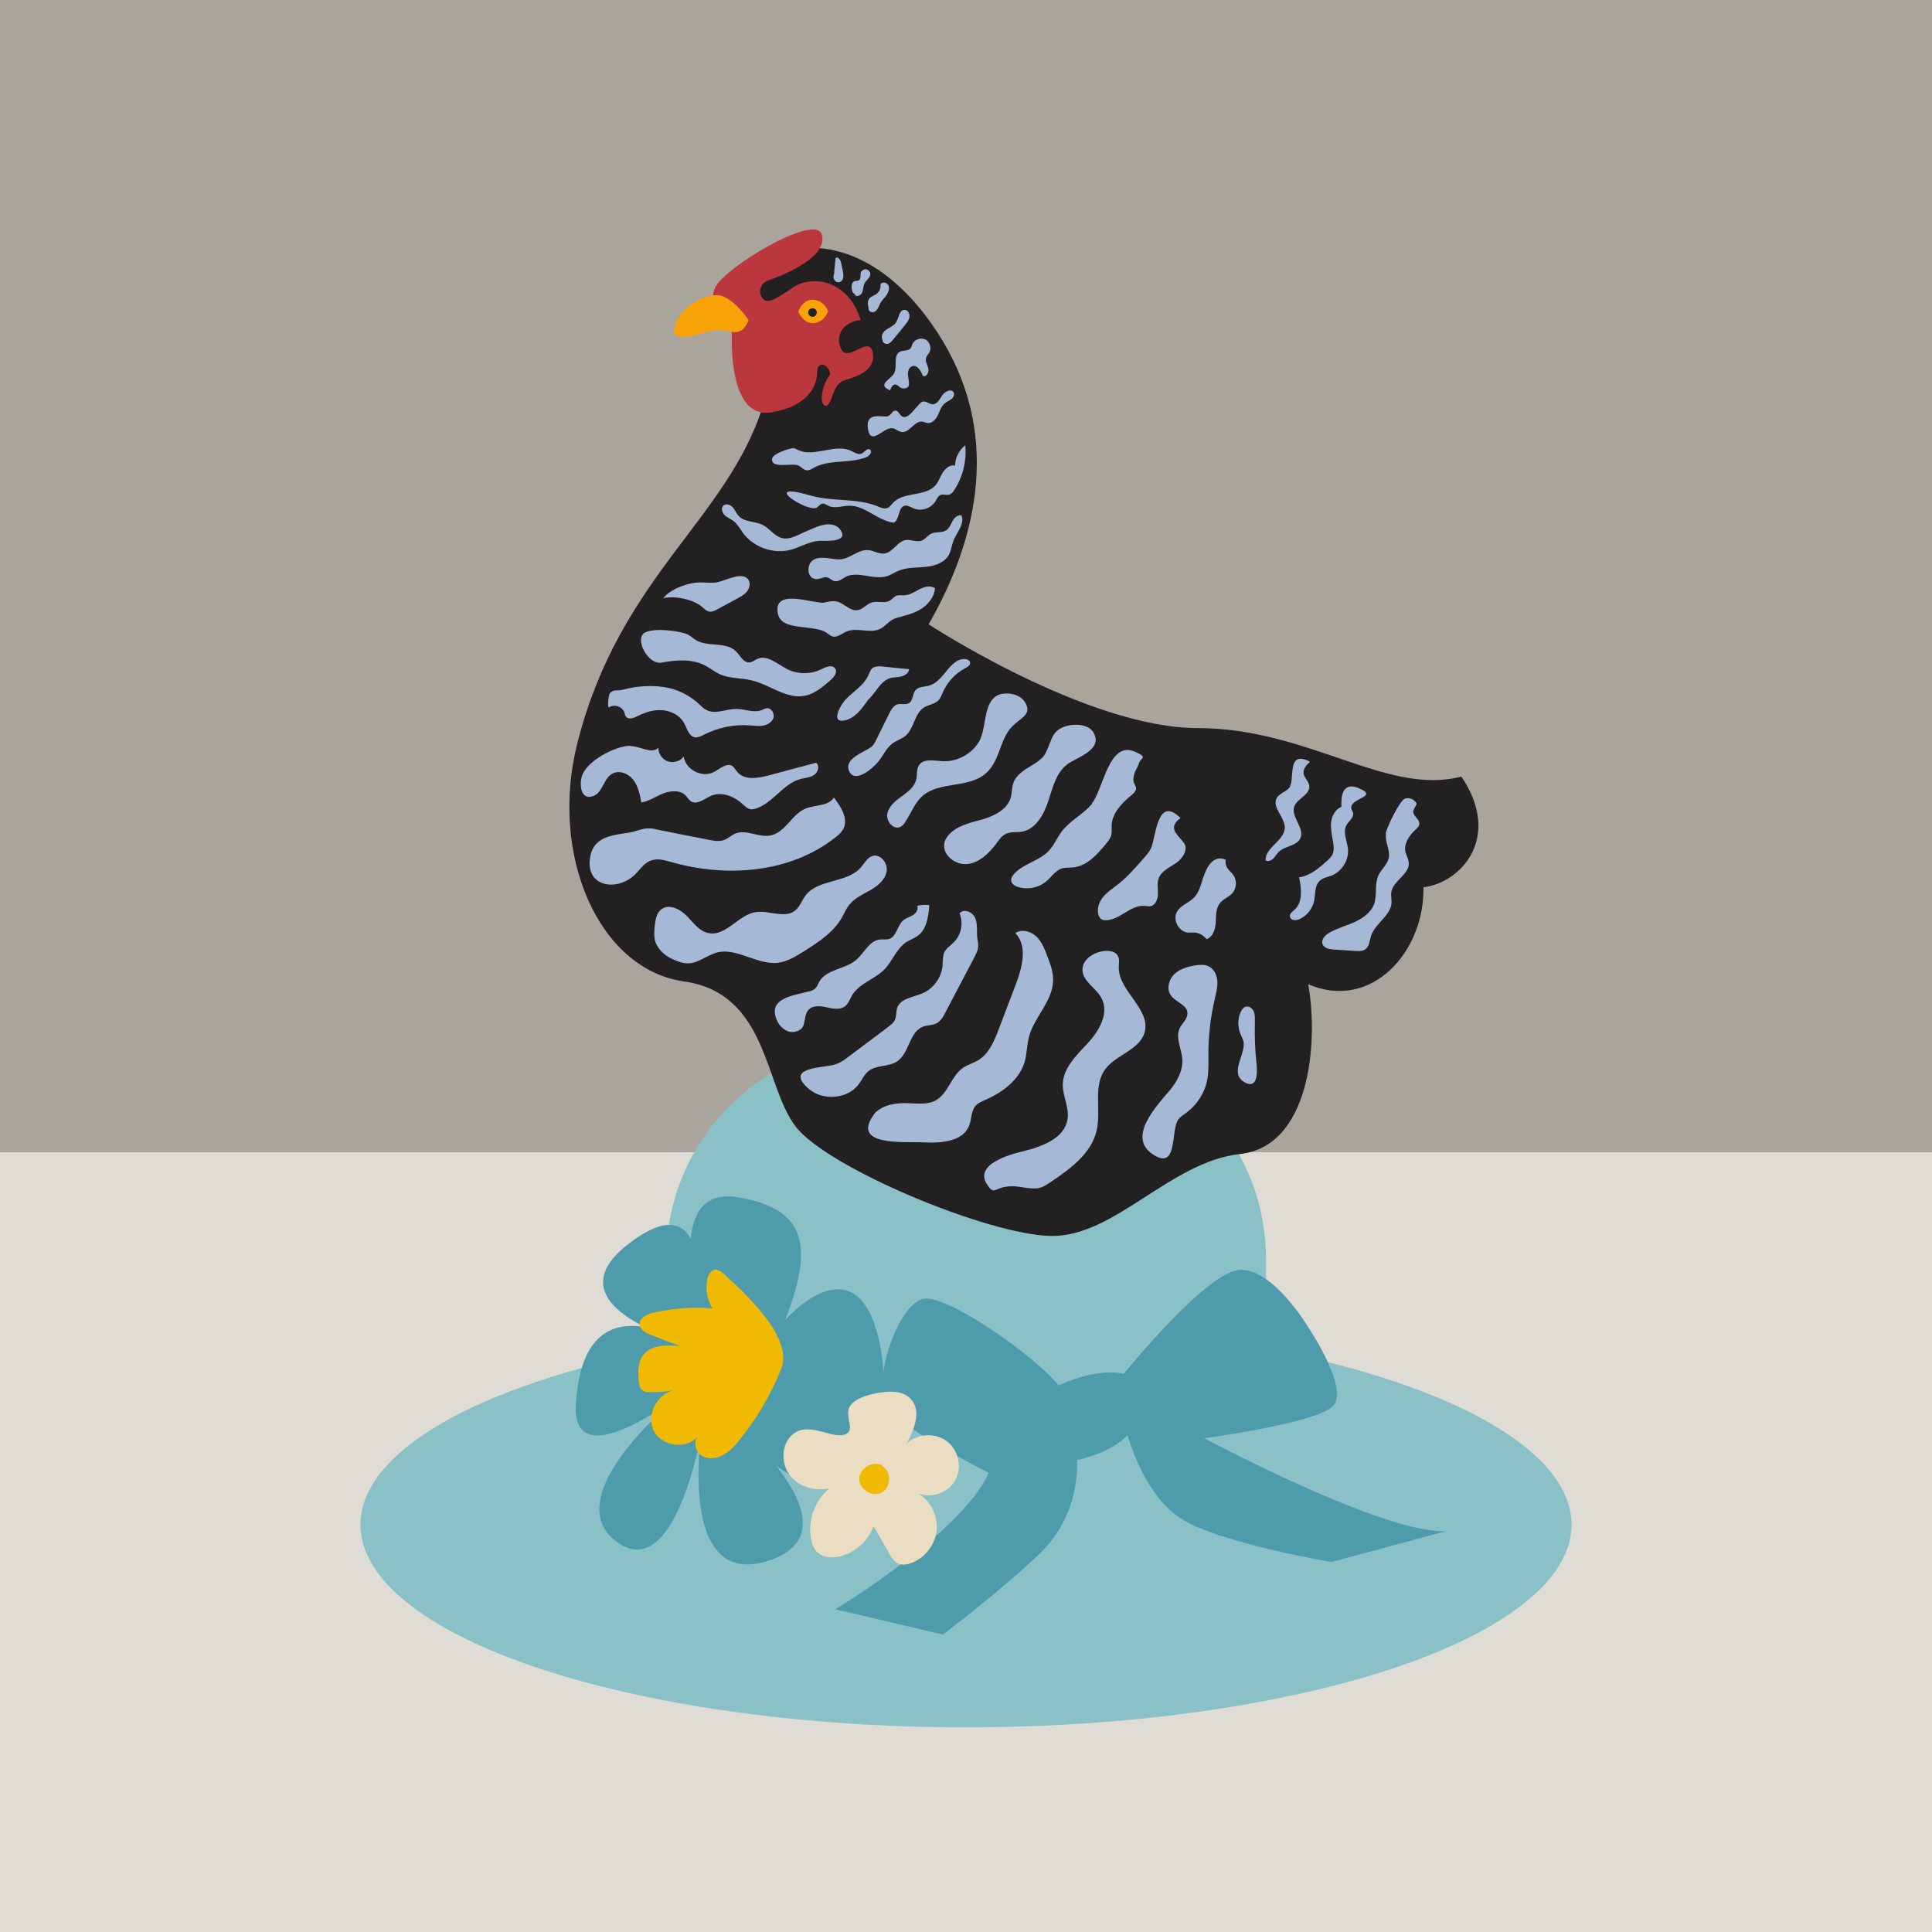
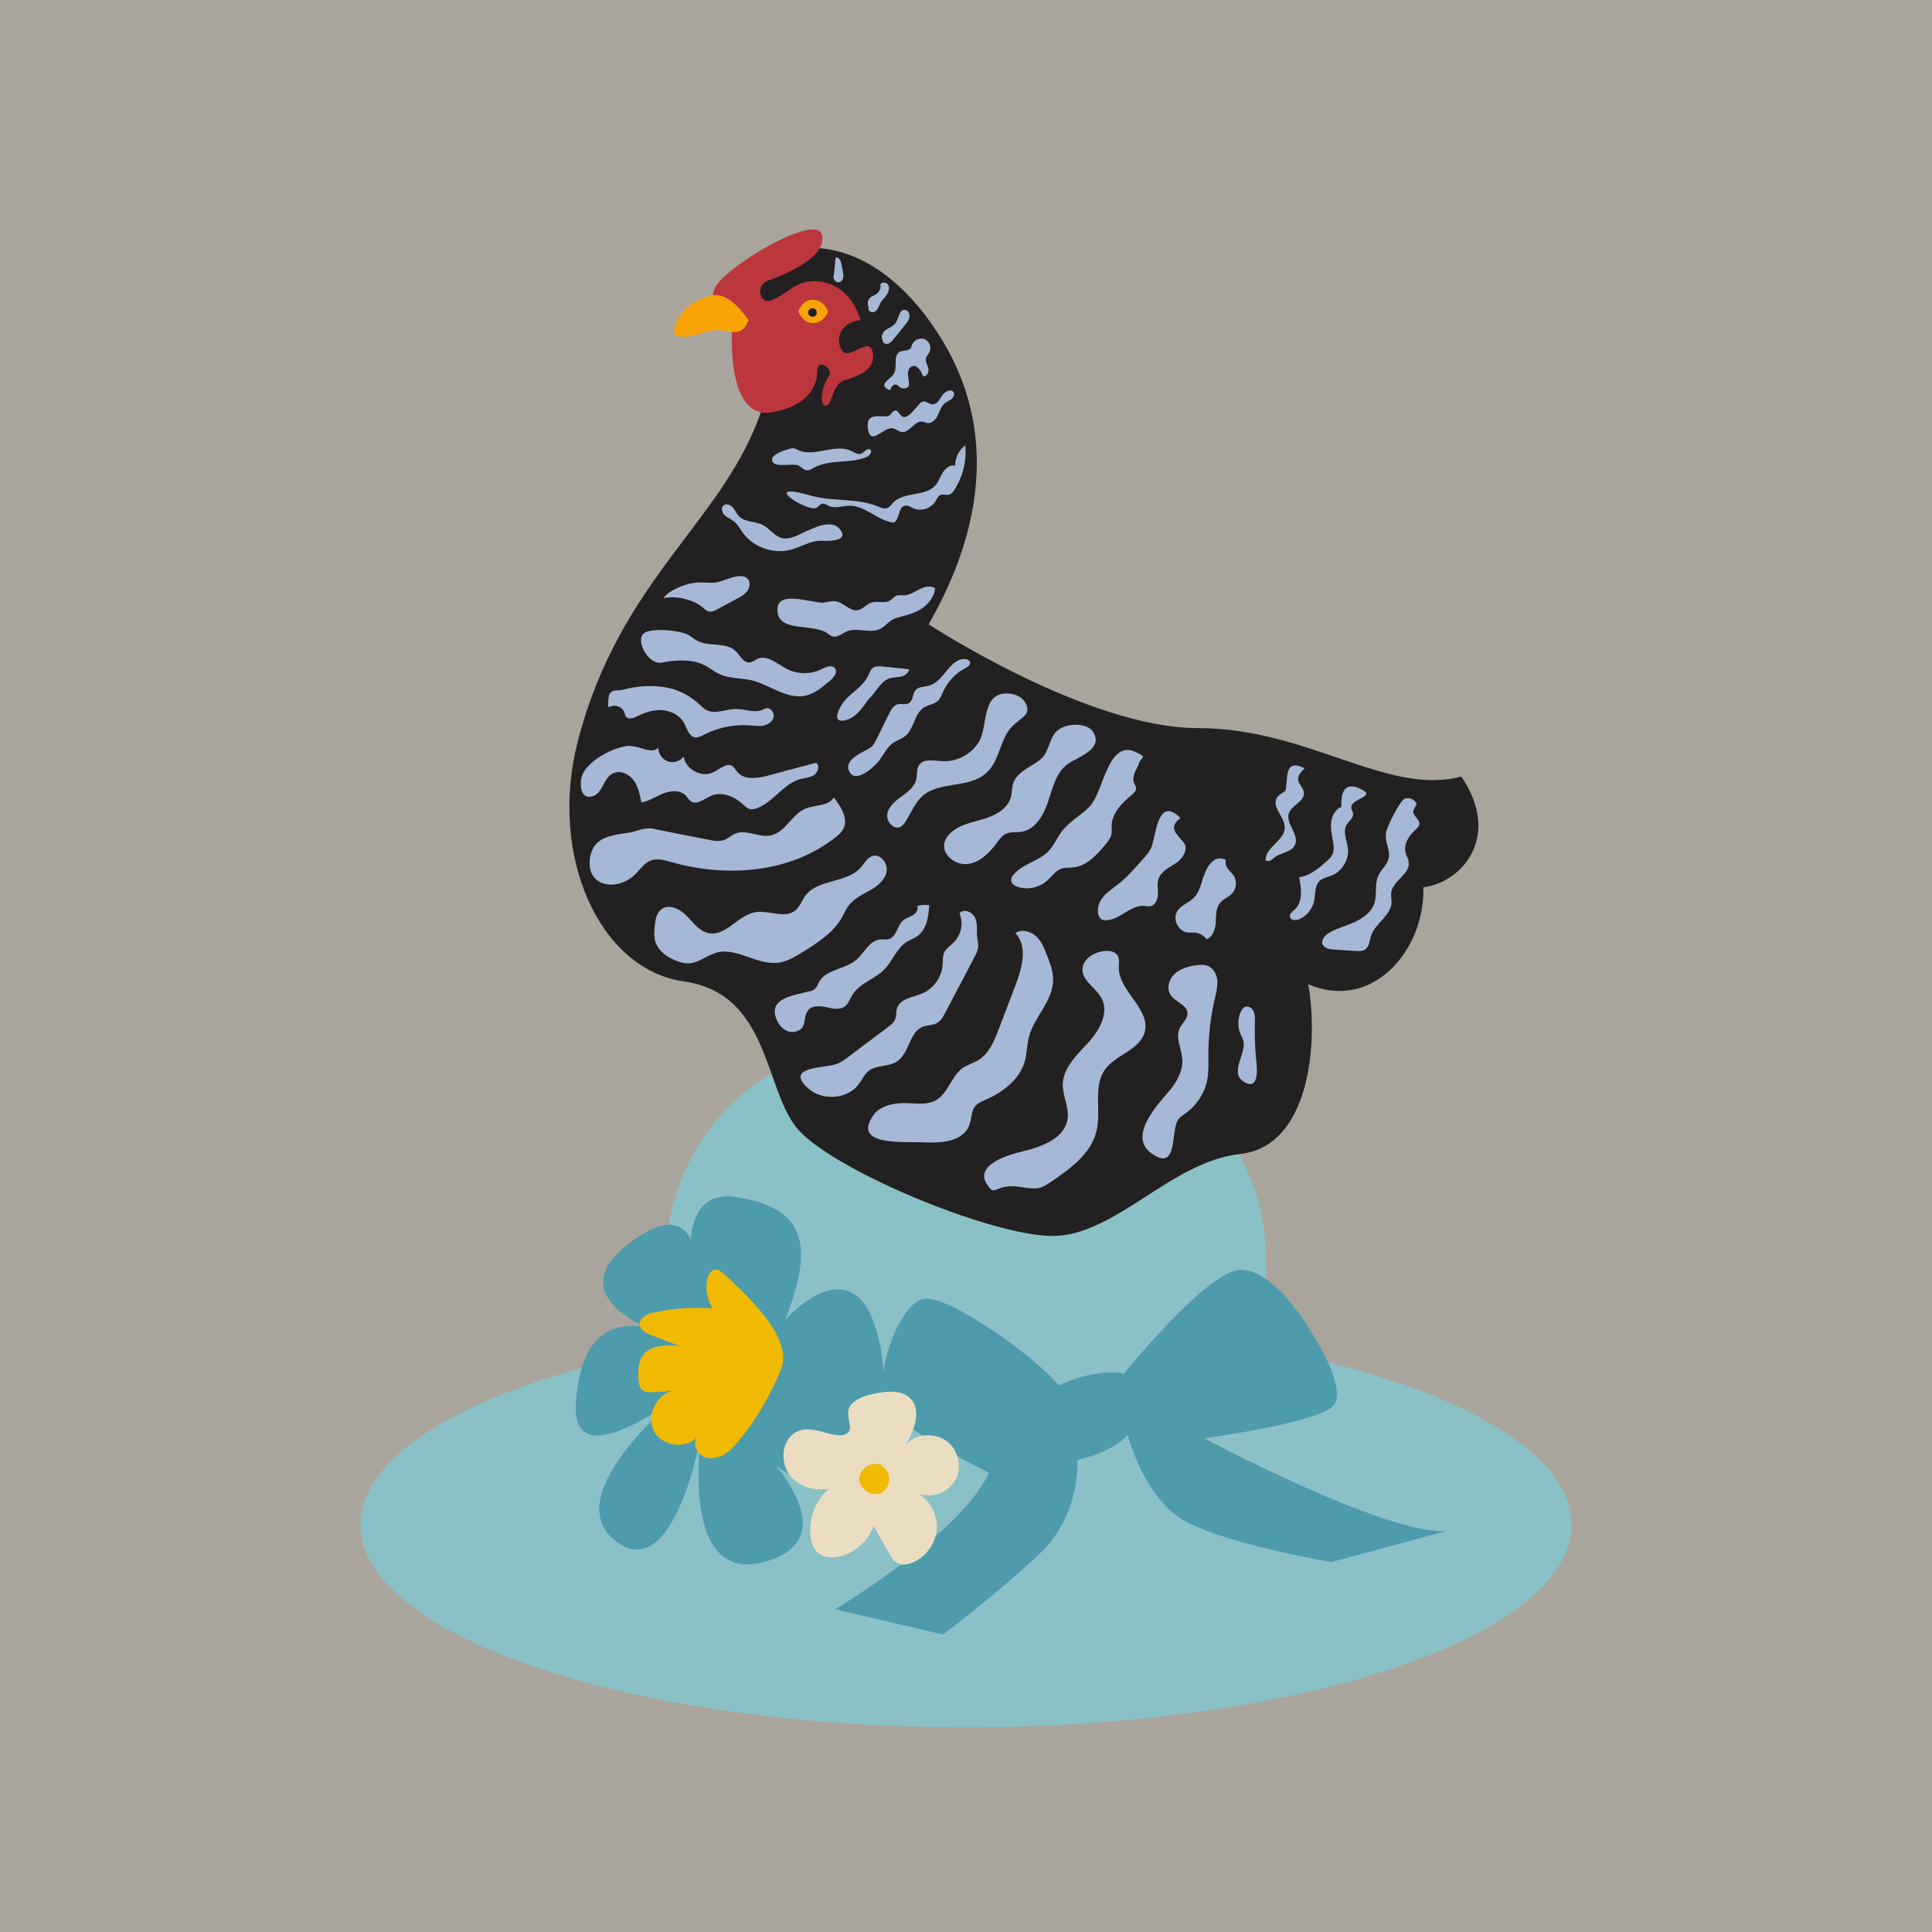
<svg xmlns="http://www.w3.org/2000/svg" id="Layer_1" version="1.1" viewBox="0 0 1080 1080">
  <defs>
    <style>
      .st0 {
        fill: none;
      }

      .st1 {
        fill: #bc363d;
      }

      .st2 {
        fill: #4e9bac;
      }

      .st3 {
        fill: #222021;
      }

      .st4 {
        fill: #f9a309;
      }

      .st5 {
        fill: #89c1c7;
      }

      .st6 {
        fill: #dfdcd6;
      }

      .st7 {
        fill: #ebddc2;
      }

      .st8 {
        fill: #a9a59d;
      }

      .st9 {
        fill: #a5b8d6;
      }

      .st10 {
        fill: #f1ba02;
      }
    </style>
  </defs>
  <rect class="st8" width="1080" height="1080" />
-   <rect class="st6" y="644.1" width="1080" height="435.9" />
  <g>
    <ellipse class="st5" cx="540" cy="852.3" rx="338.5" ry="113.3" />
    <path class="st5" d="M493.3,582.8h93.4c66.8,0,121,54.2,121,121v169.9h-335.3v-169.9c0-66.8,54.2-121,121-121Z" />
    <path class="st2" d="M389.6,727.2s-17.2-64.1,22.2-58c39.4,6.2,43.1,27.8,27.1,68.7,0,0,40.7-46.6,53,13.8,12.3,60.4-33.3,108.4-75.1,49.3,0,0,62.8,55.8,12.3,71.6-50.5,15.8-37-71.6-37-71.6,0,0-14.8,86.2-48,60.4-33.3-25.9,35.7-81.3,35.7-81.3,0,0-60.4,46.8-57.9,4.9,2.5-41.9,23.4-55.4,65.3-33.3,0,0-82.5-20.6-35.7-56.5,46.8-35.9,38.2,31.9,38.2,31.9Z" />
    <path class="st10" d="M404.7,712.3c-1.4-1.3-3.1-2.8-5.1-2.5-2.4.3-3.7,2.9-4.2,5.3-1.2,5.5-.1,11.5,2.9,16.3-11-.9-22.1,0-32.8,2.3-3.7.8-8.2,3-7.9,6.7.2,3.1,3.6,4.8,6.5,5.9,5.4,2.1,10.7,4.2,16.1,6.2-7.4-.7-16.1-.9-20.6,4.9-3,3.9-3,9.2-2.6,14.1.2,2.1.5,4.4,2.2,5.7,1.2.9,2.7,1,4.2,1,4.6.1,9.2-.3,13.7-1.2-9.7,1.9-16.1,14-11.6,22.9,4.5,8.8,18.7,10.6,24.8,2.8-2.9,3-1.7,8.4,1.7,10.8,3.4,2.4,8.1,2,11.8.1s6.6-5,9.2-8.2c9.9-12.1,18-25.8,23.7-40.3,7-17.9-21.1-42.7-31.9-52.9Z" />
    <path class="st2" d="M591.8,774.5s19.9-10,36.5-6.6c0,0,46.8-58.1,65.4-58.1s37.8,32.4,37.8,32.4c0,0,23.1,34.3,13.5,43.9-9.6,9.6-71.8,17.9-71.8,17.9,0,0,100.6,53.8,135.2,51.9l-64.1,17.3s-64.7-10.9-85.2-25c-20.5-14.1-28.8-46.1-28.8-46.1,0,0-6.4,9-28.2,14.1,0,0,2.6,30.1-21.2,52.6-23.7,22.4-53.8,44.9-53.8,44.9l-60.2-14.1s70.5-42.3,85.9-76.3c0,0-48.1-23.7-57-37.2-9-13.5,7.1-60.9,22.4-60.2,15.4.6,60.9,32.7,73.7,48.7Z" />
    <path class="st7" d="M489.4,778.9c6.8-1.3,14.9-2,19.7,3.1,6.2,6.6,2,17.2-2.4,25.1,5.8-5.7,15.8-6.4,22.4-1.6s8.9,14.6,5,21.8c-3.9,7.2-13.6,10.7-21.1,7.3,7,4.1,11.4,12.5,10.6,20.7s-6.5,15.6-14.1,18.4c-2.6,1-5.6,1.4-8,0-2-1.1-3.2-3.2-4.3-5.1-3-5.2-5.9-10.4-8.9-15.5-3,8.4-10.4,15-19.1,17-4.1.9-8.7.7-11.9-2-2.5-2.2-3.7-5.5-4.1-8.8-1.5-10,2.6-20.7,10.3-27.2-8.1,1.6-17.2-1-22.1-7.6s-4.7-16.9,1.4-22.4c9.8-8.8,24.7,4.6,31.3-1.3,3-2.7-1.8-10,.9-14.5s9.6-6.4,14.5-7.4Z" />
    <path class="st10" d="M493.1,819.1c-5.3-2.8-12.7,1.7-12.8,7.6,0,5.9,7.5,10.5,12.7,7.6s5.4-11.7.2-14.7" />
  </g>
  <g>
    <path class="st3" d="M421.7,149.9c20.3-18.2,65.7-19.9,102.1,35.6,36.4,55.5,23.3,114.8-4.7,163.5,0,0,88.5,58,150.4,58s105.9,38.1,147.4,27.1c22.9,33.9,0,59.3-21.2,61.9.8,35.6-28.8,69.5-64.4,54.2,5.9,33,.8,90.7-38.1,94.9-39,4.2-70.3,46.6-105.9,45.8-35.6-.8-124.6-38.1-142.4-61-17.8-22.9-15.3-74.6-62.7-81.3-47.5-6.8-75.5-70.7-59.3-133.8,23.7-92.4,83-123.8,103.4-187.3l-4.7-77.5Z" />
    <path class="st1" d="M425.6,165.7c-1.8-3.4,0-7.5,3.6-8.8,10.4-3.7,33.7-13.5,30.2-25.8s-55.4,18.9-59.9,30.2c-4.5,11.3,9.9,13.6,9.6,26.3-.3,12.7,1.1,46.6,22.3,42.9s25.4-15.5,25.4-22.6,7.1-3.7,7.3,1.4c-5.1,6.2-6.2,17.5-2.5,17.5s3.4-11.9,10.2-14.1,17.8-5.2,16.1-15.5-13.6,5.4-17.5-1.7.3-15.4,10.7-16.6c-6.8-22.4-27-25.5-37.8-18.2s-15.1,10-17.8,4.9Z" />
    <path class="st4" d="M446.3,174.1s2.3-7.1,8.6-6.5,8,6.5,8,6.5c0,0-1.8,5.8-7.8,6.5s-8.9-6.5-8.9-6.5Z" />
    <circle class="st3" cx="454.2" cy="174.7" r="2.4" />
    <path class="st4" d="M418.5,179s-8.9-13.8-17.8-14-24.1,8.9-23.9,21.6c5.7,4.9,17.5-2.3,24.8-2.1s12.6,4.7,16.9-5.5Z" />
    <path class="st9" d="M496.3,232.6c1.8-.3,2.4-3.1,4.2-3.1,1.7,0,2.3,2.4,3.8,3.3,1.8,1.1,4-.7,5.4-2.2,1.4-1.6,2.9-3.2,4.3-4.8.4-.5.9-1,1.5-1.2,1.9-.8,3.8,1.3,5.8,1.4,2.6,0,4-2.9,5.5-5.1s5.1-3.8,6.3-1.5c.7,1.3-.2,2.9-1.4,3.8s-2.6,1.4-3.7,2.4c-1.9,1.6-2.7,4.3-3.8,6.6s-3.2,4.6-5.7,4.3c-1-.1-1.9-.7-2.9-.8-4.4-.6-7.2,6.4-11.6,5.8-1.9-.3-3.3-1.9-5.1-2.1-5-.8-12.1,10.3-13.7.4s7.6-6.4,11.1-7.1Z" />
    <path class="st9" d="M443.3,250.6c.9-.1,1.7.4,2.5.8,9.1,4.7,20.9-3.8,30.1.7,1.9.9,3.9,2.3,5.8,1.4,1.6-.7,2.9-3.1,4.5-2.3,1.8.9,0,3.7-2,4.4-9.3,3.7-20.5,1-29.3,5.9-1.1.6-2.3,1.4-3.6,1.4-1.9,0-3.2-1.7-4.8-2.6-3.3-1.8-15.5,2.1-14.9-3.8.3-2.9,9.2-5.7,11.7-6Z" />
    <path class="st9" d="M456.2,284c1.2-.6,2-2,3.3-2.4,1.4-.3,2.6.7,3.9,1.3,3.4,1.5,7.4-.1,11.2-.2,9-.2,16,8.4,25,9.5,3.5-1.8,2.3-8.7,6.2-9.5,1.6-.4,3.2.8,4.7,1.4,4.4,2,10.1.1,12.5-4,.7-1.2,1.3-2.7,2.5-3.3,1.6-.8,3.5.2,5.1-.3,1.3-.4,2.3-1.6,3-2.8,4.7-7.3,6.8-16.2,6-24.8-3.5,2.7-5.7,7-5.7,11.4-2.7-.7-5.3,1.4-6.8,3.7s-2.3,5.1-4.1,7.2c-5.7,6.6-17.8,3.5-23.7,9.8-1,1-1.8,2.3-3.1,2.9-1.8.8-3.9-.1-5.7-.9-11.6-4.7-24.9-2.5-37-5.9-29.8-8.6-2.6,9.2,2.8,6.8Z" />
-     <path class="st9" d="M470.4,312.6c5.2-.7,9.5-5.5,14.8-5.1,3.2.2,6.1,2.4,9.3,1.9,4.7-.7,7.1-6.7,11.7-7.5,3.1-.5,6.4,1.5,9.3.2,1.8-.8,3-2.7,4.7-3.6,2.7-1.5,6.3-.4,8.8-2.1,1.8-1.2,2.5-3.4,3.5-5.2s3-3.6,5-3.1c1.9,4.7-2.6,9.4-4.5,14.1-1,2.6-1.3,5.5-2.6,8-2.5,4.5-8,6.2-13.1,6.7s-10.4.2-15.1,2.2c-2.2.9-4.2,2.3-6.4,3-7.4,2.3-16-3.1-22.9.3-2.1,1.1-4.3,3-6.6,2.4-1.4-.4-2.4-1.6-3.7-2-1.9-.5-3.7.7-5.6.9-5.6.5-6.2-6.7-3.5-9.7,4-4.4,12.2-.7,17-1.4Z" />
    <path class="st9" d="M451.4,296.7c-4.8,1.9-9.6,5.4-14.6,4-4.1-1.2-6.7-5.4-10.5-7.3-4.2-2.1-9.9-1.4-13.2-4.8-1.4-1.4-2.1-3.4-3.4-4.9s-3.7-2.4-5.2-1.2c-1.6,1.3-.9,4,.5,5.4s3.5,2.2,5.1,3.4c2.2,1.7,3.6,4.3,5.2,6.6,6,8.1,17.1,12,26.8,9.4,5.8-1.6,11.2-5.2,17.2-5,3.3.1,15.3.6,10.5-6.1s-15.6-.6-18.6.6Z" />
    <path class="st9" d="M418,323.6c1.6,1.8,1.2,4.7-.2,6.7s-3.6,3.2-5.7,4.3c-3.6,2-7.3,3.9-10.9,5.9-1.6.9-3.4,1.8-5.1,1.3-1.4-.4-2.5-1.6-3.6-2.5-5.2-4.4-15.3-6.4-21.7-4.9,3.2-4.4,10.8-7.4,16.2-8.4s8.8.2,13.3-.4,14-6.2,17.7-2Z" />
    <path class="st9" d="M461,336.7c2-.2,4-.9,6-.6,4.5.6,8,5.7,12.4,5,3-.5,5-3.4,7.9-4.3,3.3-1,7.2.7,10.2-1.1,1.2-.7,2.1-2,3.4-2.6,1.4-.6,3.1-.3,4.7-.3,3-.2,5.7-2,8.4-3.4s6.1-2.3,8.7-.6c-.3,4.3-3.1,8.2-6.6,10.8s-7.8,3.9-12,5c-1.8.5-3.6.9-5.2,1.8-2.5,1.4-4.2,3.8-6.8,5.1-5.7,2.9-12.9-1-18.8,1.5-2.6,1.1-5.2,3.5-7.9,2.8-1.1-.3-1.9-1.1-2.8-1.7-7.3-5.6-25.9-.7-27.8-11.2-2.7-14.5,19.7-5.3,26.2-6Z" />
    <path class="st9" d="M384.6,354.8c1.6.8,2.9,2.1,4.4,3,6.7,4.1,16.8.7,22.4,6.3,2.4,2.4,4.3,6.6,7.7,6.2,1.6-.2,2.8-1.3,4.3-2,5.5-2.4,11,2.8,16.4,5.6,5.8,3.1,13.2,3.2,19.1.3,2.6-1.3,6.2-2.9,7.9-.6,1.6,2.2-.6,5-2.7,6.8-4.3,3.7-8.9,7.6-14.5,8.6-10.2,1.8-19.4-6.3-29.5-8.7-5.9-1.4-12.2-.9-17.7-3.4-3-1.3-5.5-3.5-8.5-5-7.3-3.7-16-3-24.1-1.5-6.8,1.3-13.7-10.5-10.8-15.4s21.5-2.4,25.7-.2Z" />
    <path class="st9" d="M374.8,384.8c5.9,1.5,11.4,4.6,15.9,8.7,1.3,1.2,2.6,2.6,4.2,3.4,5,2.6,11-.6,16.7-.6,4.8,0,9.8,2.4,14.3.6.9-.4,1.8-.9,2.7-1,2.5-.3,4.4,2.8,3.8,5.2s-3.2,4-5.6,4.5-5,0-7.6-.1c-8.8-.7-17.8,1.2-25.7,5.2-1.5.8-3.2,1.7-4.9,1.5-3.5-.5-4.5-4.9-6.2-8-2.3-4.3-7.2-6.8-12.1-7.2s-9.7,1.2-14.1,3.4c-2,1-4.8,2-6.2.3-.6-.7-.7-1.6-1-2.5-1.1-3.2-5.5-4.7-8.4-2.9-1.3.8-.4-6.7.2-7.5,2-2.8,4.3-1.4,7.2-2.2,8.3-2.3,18.4-2.9,26.8-.8Z" />
    <path class="st9" d="M486.9,417.7c1.4-1.1,2.2-2.7,3-4.3,2.4-4.8,4.7-9.6,7.1-14.4,1.1-2.2,2.5-4.7,4.8-5.3,2.1-.5,4.6.5,6.4-.7,2.3-1.4,1.8-5,3.5-7.1,1.8-2.2,5.2-1.9,7.9-2.7,8.1-2.4,11.2-14.9,19.6-14.8,1.4,0,3,.7,3.1,2.1.1,1.4-1.4,2.3-2.7,3-5.5,2.9-10,7.7-12.5,13.4-.7,1.6-1.3,3.4-2.5,4.6-2.1,2.1-5.4,2.4-8,3.9-5.5,3.4-5.5,11.9-10.5,16-2,1.6-4.6,2.4-6.7,3.8-3.7,2.5-5.5,6.9-8.3,10.4-3.1,3.9-13.2,12.6-16.4,5.5s8.5-10.6,12.1-13.4Z" />
    <path class="st9" d="M486,390.5c3.8-3.8,6.2-9.6,11.3-11.3,2.1-.7,4.3-.5,6.4-1s4.3-1.9,4.5-4.1c-4.9-.5-9.9-1-14.8-1.5-2-.2-4.1-.3-5.7.9-1.2,1-1.6,2.6-2.3,4-2.5,5.6-8.2,8.9-12.5,13.3-2.6,2.6-8.9,13.2-1.2,12s12.2-10.3,14.2-12.3Z" />
    <path class="st9" d="M548.3,412.6c-3.7,8.2-12.8,13.5-21.7,12.9-4.6-.3-10.4-1.6-12.9,2.3-1.5,2.3-.9,5.2-1.5,7.8-.9,4.2-4.7,7.1-8.2,9.6s-7.2,5.5-8,9.7,3.6,9.3,7.4,7.3c1.2-.6,2-1.7,2.7-2.8,3.2-4.8,5.2-10.5,9.4-14.3,9.5-8.5,25.8-4.3,35.5-12.7,7.1-6.1,7.6-15.9,12.4-23.3s13.1-8.3,10.4-15-11.4-7.3-15.5-5.7c-8.4,3.3-6.9,17-10.1,24.1Z" />
    <path class="st9" d="M567.2,436c-1.7,2.9-1.3,6.7-2.2,9.9-1.9,6.3-8.4,9.8-14.7,11.8-6.3,1.9-13,3-18.1,7.2-2,1.6-3.7,3.8-4.3,6.3-1.4,6.6,6.1,12.5,12.8,11.8s12.1-5.9,16.2-11.4c1.6-2.2,3.3-4.7,5.9-5.7,2.5-1,5.3-.5,8-.9,7.9-1.1,12.6-9.3,15.1-16.9s4.4-16.1,10.8-20.9c5.3-3.9,19.9-8,14.7-17.5-2.6-4.9-10.4-5.2-15.1-3.9-8.5,2.4-8.2,7.9-11.6,14.8s-13.3,8.2-17.5,15.4Z" />
    <path class="st9" d="M610.4,449.4c-4.9,5.8-12.2,9.3-16.8,15.3-2.7,3.5-4.3,7.7-7.3,10.9-5.4,5.7-14.1,7.1-19.4,12.9-1,1.1-1.9,2.5-1.6,4,.3,1.8,2.2,2.9,4,3.4,5.4,1.6,11.6.3,15.9-3.5,2.7-2.4,4.9-5.8,8.3-6.9,2-.6,4.2-.4,6.3-.6,7.7-.7,13.4-7.1,18.3-13,1.3-1.5,2.6-3.2,3.1-5.1.4-1.7.2-3.5.2-5.3.3-7,5.7-12.6,11.1-17,5.4-4.5.6-5,1.1-9.4s2.2-5.3,3.1-8.5,5.5-3-2.3-6.4c-14.7-6.4-17.6,21.2-24.1,29Z" />
    <path class="st9" d="M643.3,474.4c-1,2-2.5,3.7-4,5.4-4.5,5.1-8.9,10.3-14.3,14.5-3,2.4-6.2,4.4-8.6,7.4-2.3,3-3.6,7.2-2,10.6.2.4.5.9.8,1.2.7.7,1.7.9,2.7.9,7.9.2,13.9-8.6,21.8-8,1.1,0,2.2.4,3.3.2,2.8-.5,4.2-3.8,4.3-6.7s-.6-5.8.3-8.6c1.4-4.3,6.2-6.4,9.9-8.9s7-7.8,4.2-11.4c-4-5-9-8.3-1.8-13.7-13.3-13.3-13.7,11.5-16.6,17.1Z" />
    <path class="st9" d="M672.7,490.1c-1.3,4.2-2.3,8.7-5.4,11.8-2.8,2.8-7.1,4.1-9.2,7.5-2.8,4.5.6,11.3,5.8,11.9,1.3.1,2.6,0,3.9,0,2.6.2,5.1,1.6,6.6,3.7,3.6-1.1,5-5.6,5.2-9.3s0-8,2.4-10.9c1.8-2.3,4.8-3.3,6.8-5.4,2.4-2.7,2.8-7,.8-10-1-1.5-2.4-2.6-3.4-4-1-1.4-1.3-3.1-1-4.8-6.7-3.1-10.7,4.1-12.4,9.5Z" />
-     <path class="st9" d="M721.2,439.7c-1.7,2.8-5.8,3.5-7.5,6.4-2.9,5.2,4.6,10.7,4.5,16.6-.1,7.3-11.2,11.1-10.7,18.3,1.4.8,3.2,0,4.3-1.1s1.9-2.6,3-3.7c3.5-3.4,10.1-3.2,12.1-7.6,2.6-5.7-5.4-11.9-3.4-17.7,1.6-4.6,8.9-6.6,8.4-11.5-.2-2-1.6-3.5-2.6-5.3-2-3.5,1.1-6.5,3-8.3-13.1-6.7-8.4,9.1-11.3,13.9Z" />
+     <path class="st9" d="M721.2,439.7c-1.7,2.8-5.8,3.5-7.5,6.4-2.9,5.2,4.6,10.7,4.5,16.6-.1,7.3-11.2,11.1-10.7,18.3,1.4.8,3.2,0,4.3-1.1c3.5-3.4,10.1-3.2,12.1-7.6,2.6-5.7-5.4-11.9-3.4-17.7,1.6-4.6,8.9-6.6,8.4-11.5-.2-2-1.6-3.5-2.6-5.3-2-3.5,1.1-6.5,3-8.3-13.1-6.7-8.4,9.1-11.3,13.9Z" />
    <path class="st9" d="M749.9,451c-3.4,1.3-5.4,5.1-5.8,8.7-.4,3.6.5,7.3,1.1,10.9.4,2.6.7,5.4-.7,7.7-.7,1.1-1.6,2-2.6,2.9-4.6,4.1-9.6,8.4-15.7,9.2,1.3,6.2,2.2,13.7-2.4,18-1.3,1.2-3.1,2.4-2.7,4.1.4,2.1,3.4,2.2,5.3,1.3,4.1-1.8,7.3-5.7,8.2-10.2.8-3.8.2-8.3,3-11.1,1.8-1.8,4.6-2.2,6.9-3.1,5.8-2.4,9.7-8.9,9-15.1-.5-4.4-3-9.2-.8-13.1,1.3-2.2,4.1-4.1,3.7-6.6-.2-1-.8-1.8-1-2.7-1-5.9,15.9-6.4,4.2-11.3-11.6-4.9-9.5,10.2-9.8,10.3Z" />
    <path class="st9" d="M774.8,466c-.8,4.6,2.5,9.2,1.5,13.7-.8,3.7-4.2,6.3-5.8,9.7-2.2,4.9-.6,10.7-2.3,15.8-1.7,4.8-6.3,8.1-10.9,10.2s-9.7,3.4-14.2,6c-2.3,1.3-4.7,3.8-3.8,6.4.9,2.3,3.8,2.8,6.3,3,4.1.3,8.1.5,12.2.8,1.9.1,3.9.2,5.4-.9,2.3-1.6,2.4-4.9,3.2-7.5,2.3-7.1,11.2-11.3,11.5-18.8,0-1.8-.4-3.7-.2-5.5.9-6.6,10.5-10.2,9.8-16.8-.2-2-1.3-3.8-1.8-5.7-1.1-4.6,1.9-9.2,5.4-12.4,1.2-1.1,2.6-2.4,2.3-4-.3-2-2.7-3.5-3.3-5.6s2.4-4.5,1.6-5.6c-1.4-2-3.7-3.1-6.3-2.4s-10,15.4-10.8,19.6Z" />
    <path class="st9" d="M352.6,417.1c5.4,0,11.6,4.7,15.4.9,0,3.3,2.2,6.5,5.3,7.6s6.9,0,8.9-2.7c1,7.4,10.4,12.2,17,8.6,3.4-1.8,7.2-5.4,10.3-3.2,1.1.8,1.6,2,2.5,3,3.9,5,11.5,3.8,17.6,2.2,8.9-2.4,17.7-4.8,26.6-7.1,2.2,1.6,1.1,5.3-1.1,6.8s-5.1,1.6-7.7,2.3c-9.6,2.6-15.2,13.2-24.6,16.4-1.2.4-2.4.7-3.6.4-1.6-.4-2.8-1.7-4.1-2.8-4.7-4.4-11.8-7.2-17.7-4.6-3.8,1.7-8,5.4-11.4,2.9-1-.8-1.6-1.9-2.5-2.9-3-3.4-8.4-3-12.6-1.4s-8,4.4-12.4,5.1c-.8-4.3-1.6-8.7-4.2-12.3s-7.4-5.8-11.4-4.1c-5.4,2.3-5.7,10.3-10.8,12.6-6.6,2.9-8.4-4.3-7-10.3,2.2-9,19-17.7,27.5-17.6Z" />
    <path class="st9" d="M366.2,463.5c9.9,2,19.9,4,29.8,5.9,2.9.6,6.1,1.2,8.9.1,2.2-.8,4-2.6,6.1-3.5,6.2-2.6,13.3,2.4,19.9,1,8.1-1.7,11.7-11.8,19.4-15,5.4-2.2,12.8-1.2,15.8-6.2,4,5.1,8.3,11.9,5.3,17.6-1,1.9-2.7,3.4-4.4,4.7-25.1,19.9-60.6,22.6-91.4,13.9-3.9-1.1-8.1-2.4-11.9-.9-3.1,1.2-5.2,3.9-7.4,6.4-10,11.6-30.2,9-26.2-9.4,1.4-6.3,5.7-9.4,11.7-10.9s8.4-1.3,12-2.2,6.9-2.7,12.4-1.6Z" />
    <path class="st9" d="M366,524.8c-.5-2.4-.2-4.9,0-7.3.4-3.4,1-7.2,3.7-9.2,4.2-3.2,10.4-.2,14.1,3.6s7.1,8.7,12.3,9.7c9.6,2,16.5-10.1,26.2-11.7,7.5-1.2,16.3,3.8,22.2-.9,2.6-2.1,3.7-5.6,5.7-8.3,7.1-9.5,23.3-6.9,31-15.8,2-2.3,3.6-5.5,6.5-6.4,4.5-1.4,8.8,4.1,7.9,8.8-.9,4.6-5,8-9.1,10.3s-8.6,4.4-11.6,8c-1.9,2.3-3,5.1-4.5,7.7-4.7,8-12.8,13.3-20.7,18.3-4.6,2.9-9.4,5.9-14.8,6.6-12.1,1.4-24.1-9.5-35.5-5.3-7.7,2.9-11.4,7.5-19.6,4.8s-12.6-7.2-13.9-12.8Z" />
    <path class="st9" d="M452.6,554.2c1.3-.4,2.5-.9,3.4-1.9.9-1,1.3-2.3,1.9-3.4,3.9-7.1,14.4-7,20.6-12.2,4.6-3.9,7.4-10.9,13.4-11.5,1.7-.2,3.4.2,5.1-.3,4.2-1.3,4.5-7.4,7.8-10.3,1.6-1.4,3.7-1.9,5.5-3s3.3-3.3,2.4-5.2c2.2-.6,4.6-.7,6.8-.4-.5,6.3-1.4,13.3-6.4,17.1-2,1.4-4.3,2.2-6.4,3.5-5.5,3.6-7.7,10.5-12.2,15.2-5.4,5.6-14.1,7.8-18.1,14.5-1.3,2.1-2,4.7-4,6.2-2.9,2.3-7.1,1.3-10.7.5s-8.1-1-10.2,2.1c-2.9,4.4-.1,9.9-6.8,11.6-4.3,1.1-8.4-2.1-10.1-5.7-6.5-13.4,9.8-14.5,17.9-16.9Z" />
    <path class="st9" d="M465.7,595.3c3.5-.7,6.5-2.9,9.3-5.1,7.1-5.3,14.1-10.6,21.2-15.9,1.7-1.3,3.5-2.6,4.2-4.6.8-2,.4-4.2,1.1-6.2,1.8-5.4,8.9-6,14.1-8.2,6.2-2.6,10.8-8.9,11.3-15.7.2-2.4,0-4.9.9-7.1,1.2-2.5,3.7-4,5.6-6,4-4.1,5.2-10.6,3-15.9,2.2-3,7.4-.8,8.8,2.7s.7,7.3,1.1,11c.2,1.7.7,3.4.5,5.1-.2,2-1.1,3.7-2,5.5-5.5,10.5-11,20.9-16.5,31.4-1.1,2.1-2.4,4.4-4.5,5.6-2.4,1.3-5.3,1.1-7.8,2-7.8,2.9-7.6,14.9-14.6,19.5-4.8,3.1-11.6,1.8-16,5.4-2.3,1.9-3.5,4.8-5.3,7.2-6.2,8.5-20.2,9.5-28.1,2.6-13.1-11.5,5.8-11.6,13.5-13.2Z" />
    <path class="st9" d="M489.6,621.7c4.8-4.4,11.9-5.3,18.4-5,5.1.2,10.6.9,15.1-1.6,6.9-3.8,8.6-13.5,15.1-18.1,2.6-1.8,5.8-2.7,8.6-4.3,6.1-3.7,9-10.8,11.5-17.4,3.2-8.3,6.3-16.6,9.5-24.9,3.6-9.5,6.8-21.4-.2-28.8,3.4-2.4,8.4-1.1,11.5,1.7s4.7,6.9,6.2,10.8c1.7,4.4,3.5,9,3.4,13.8-.1,11.6-10.5,20.5-13.5,31.7-1.2,4.6-1.1,9.4-2.4,13.9-2.9,10.1-12.3,17.1-21.9,21.3-2,.9-4.1,1.7-5.6,3.4-2.5,2.9-2.1,7.3-3.5,10.9-3.4,9-15.5,10-25.1,9.5-11-.6-42.9,2.7-27.1-17Z" />
    <path class="st9" d="M571.8,643.6c10.7-2.6,23.5-7.3,25-18.2.9-6.4-2.8-12.7-2.7-19.2.2-9.3,7.8-16.4,14.1-23.2,6.3-6.8,11.9-16.7,7.6-24.9-3-5.8-10.5-9.4-10.7-15.9-.1-6,6.5-10.1,12.5-10.6,2.7-.2,5.8.2,7.2,2.6,1.2,1.9.6,4.3.6,6.6-.1,13.3,17.9,23.2,14.5,36.1-2.7,10.1-16.2,12.6-22.2,21-6.8,9.5-2,22.9-4.7,34.2-3,12.9-15,21.5-26,28.9-2.3,1.5-4.7,3.1-7.5,3.3-6.5.4-10.7-2-17.3-.9s-6.6,4.6-10.5-1.4c-7.2-11.2,12.9-16.7,20.1-18.4Z" />
    <path class="st9" d="M653.6,609.9c4.2-5.1,7.8-11.3,7.3-17.9-.4-5.9-4-12-1.4-17.3,1.4-2.8,4.4-5.1,4.3-8.3-.1-4.7-6.6-6.1-9.3-10-2.5-3.5-1.2-8.7,1.8-11.7s7.4-4.3,11.6-5c2.6-.4,5.4-.7,7.8.5,3,1.5,4.6,4.9,4.8,8.3s-.7,6.6-1.4,9.8c-2.4,10.2-3.6,20.6-3.6,31.1,0,4.5.2,9.1-.5,13.5-1.3,7.7-5.8,14.8-12.2,19.4-1.4,1-2.9,1.9-3.9,3.2-4.8,5.8,0,29.1-14.3,19.9-15-9.6,2.3-27.5,9-35.6Z" />
    <path class="st9" d="M695.1,582.2c-.4-1.7-1.3-3.2-1.9-4.8-1.4-3.8-1.3-8.1.4-11.8.6-1.2,1.4-2.4,2.6-2.8,1.8-.6,3.8.7,4.6,2.5s.7,3.7.7,5.6c-.2,7.9,0,15.8.9,23.6.6,5.4.5,15.2-7.3,10.1-7.8-5.1,1.5-15.6,0-22.4Z" />
    <path class="st0" d="M506.6,256.5c.8-.8,1.1-1.9,1.6-2.8,3.7-6.3,15.1-2.9,19.2-8.9.8-1.2,1.2-2.6,2.1-3.8s2.5-2,3.7-1.3c1.2.6,1.5,2.3,1,3.6s-1.6,2.2-2.6,3c-5.1,4.3-10.2,8.6-15.4,12.9-1,.8-2.1,1.7-3.4,1.7-1,0-1.9-.5-2.9-.5-4.3-.2-6.9,9.5-11.3,4.4-4.5-5.2,6.1-6.4,7.9-8.3Z" />
    <path class="st9" d="M499.3,209.5c2.9-3.6-.4-10.5,3.6-12.8,2-1.1,4.9-.3,6.2-2.1.4-.6.6-1.3.8-2,1.1-2.7,4.6-4.1,7.2-2.9,2.6,1.2,3.8,4.8,2.4,7.3-.6,1.1-1.5,1.9-1.8,3.1-.6,2,.9,4.1,1.3,6.2s-1.5,5-3.2,3.7c-1-2.9-3.3-6.4-6.1-5.2-1.9.8-2.3,3.2-2.1,5.2s.9,4.1.3,6c-1.3,1.5-3.8,1.5-5.2.2-2.4-2.4-4.1-1.1-5.1,2-7.1-2.9-.8-5.6,1.7-8.7Z" />
    <path class="st9" d="M493.1,189.2c-.7-2,.9-4,2.6-5.1s3.8-1.9,5-3.6c1.8-2.6,1.9-7.4,5-7.3,1.8,0,2.9,2.1,2.7,3.9s-1.4,3.2-2.5,4.6c-2.2,2.7-4.4,5.4-6.6,8.1-.8,1-1.8,2.1-3,2.4s-2.9-.5-2.9-1.8l-.3-1.1Z" />
    <path class="st9" d="M488.5,165.1c2.4-.8,4.3-3.7,3.6-6.1.9-1.7,3.7-1.2,4.5.5s.1,3.8-.9,5.3-2.5,2.8-3.5,4.5c-.9,1.7-1.4,3.7-3,4.8s-3.7-.1-3.7-1.4,0-1.2-.2-1.8c-.4-1.6-.5-4.4,3.2-5.7Z" />
-     <path class="st9" d="M477.1,163.9c-.3-.2-.5-.6-.6-.9-.7-2.3-.8-5.2,1.3-5.9.8-.2,1.7,0,2.4-.5,1.1-.8.7-2.4.9-3.7s.4-1.1.8-1.5c2.2-2.1,4.8,0,4.6,2.1-.2,1.9-2.2,3-3.1,4.7-.8,1.5-.8,3.3-1.3,4.9s-2.5,3-3.9,2.1c-.2-.7-.6-.9-1-1.3Z" />
    <path class="st9" d="M466.3,152.2l.8-7.9c1-1.2,2.6.7,3,2.2.3,1.6.7,3.3,1,4.9.3,1.4.5,2.8.2,4.1s-1.6,2.5-3,2.3-2.6-2.1-2.4-3.2l.5-2.5Z" />
  </g>
</svg>